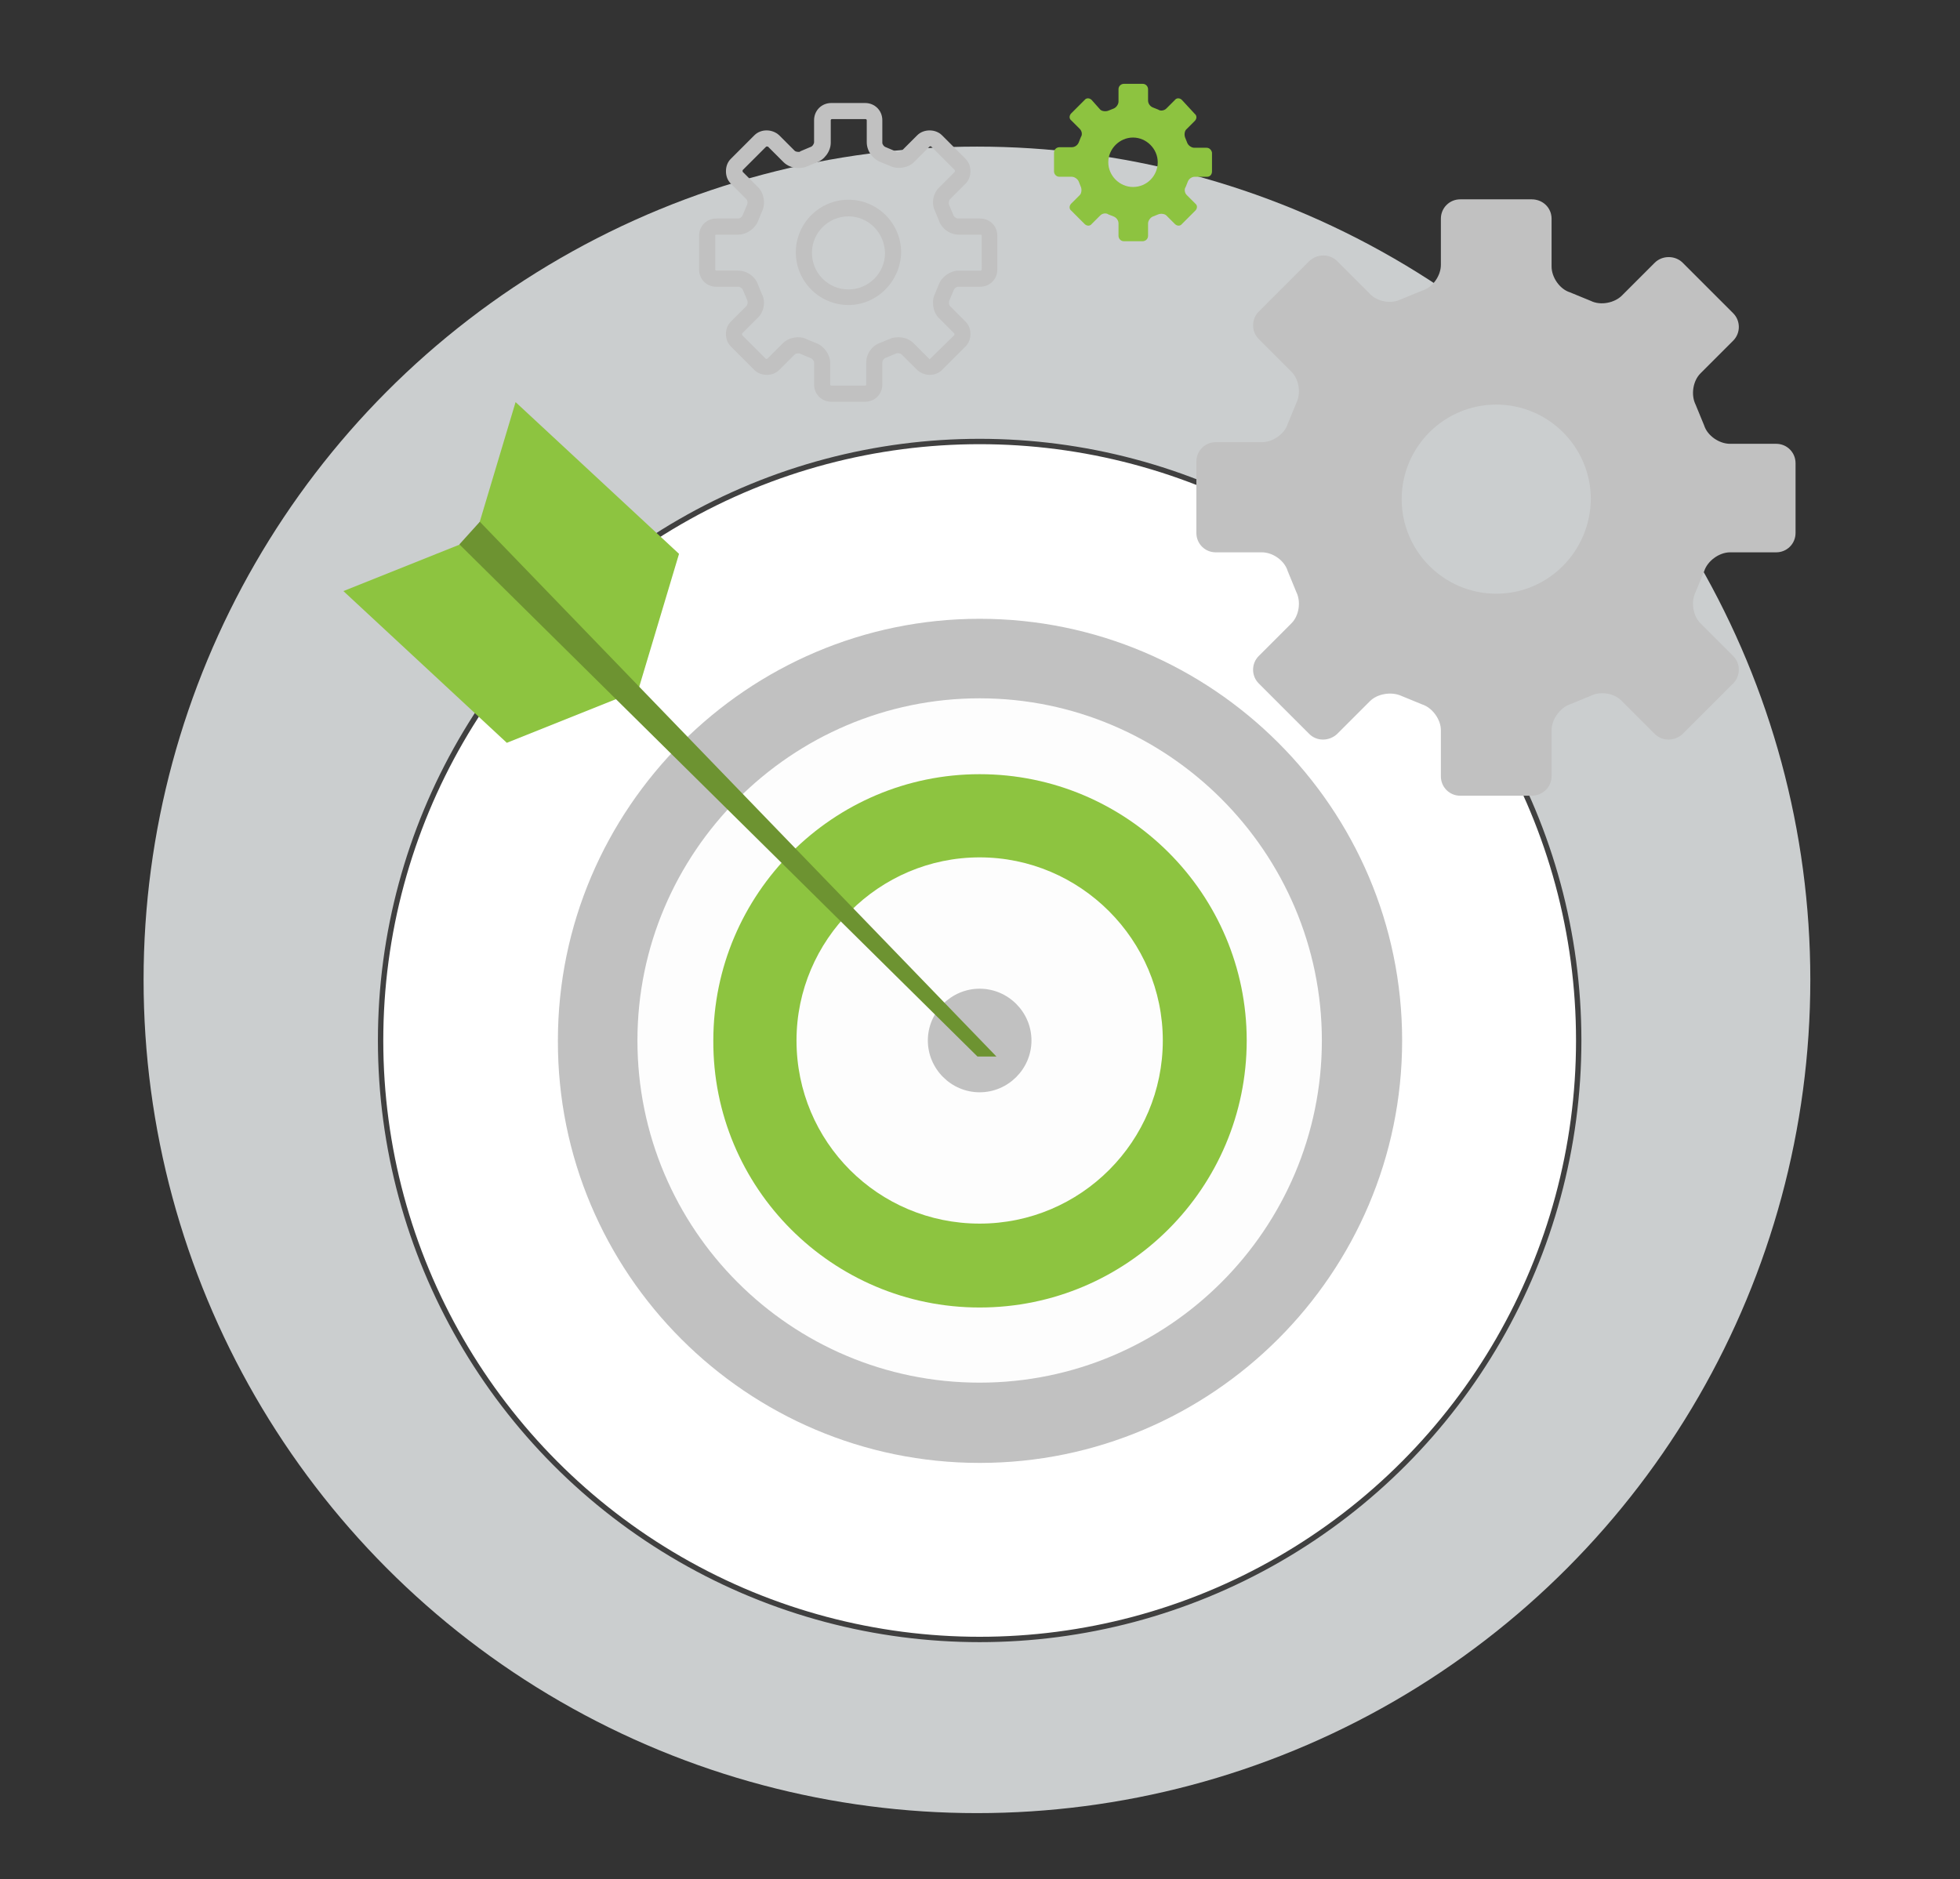
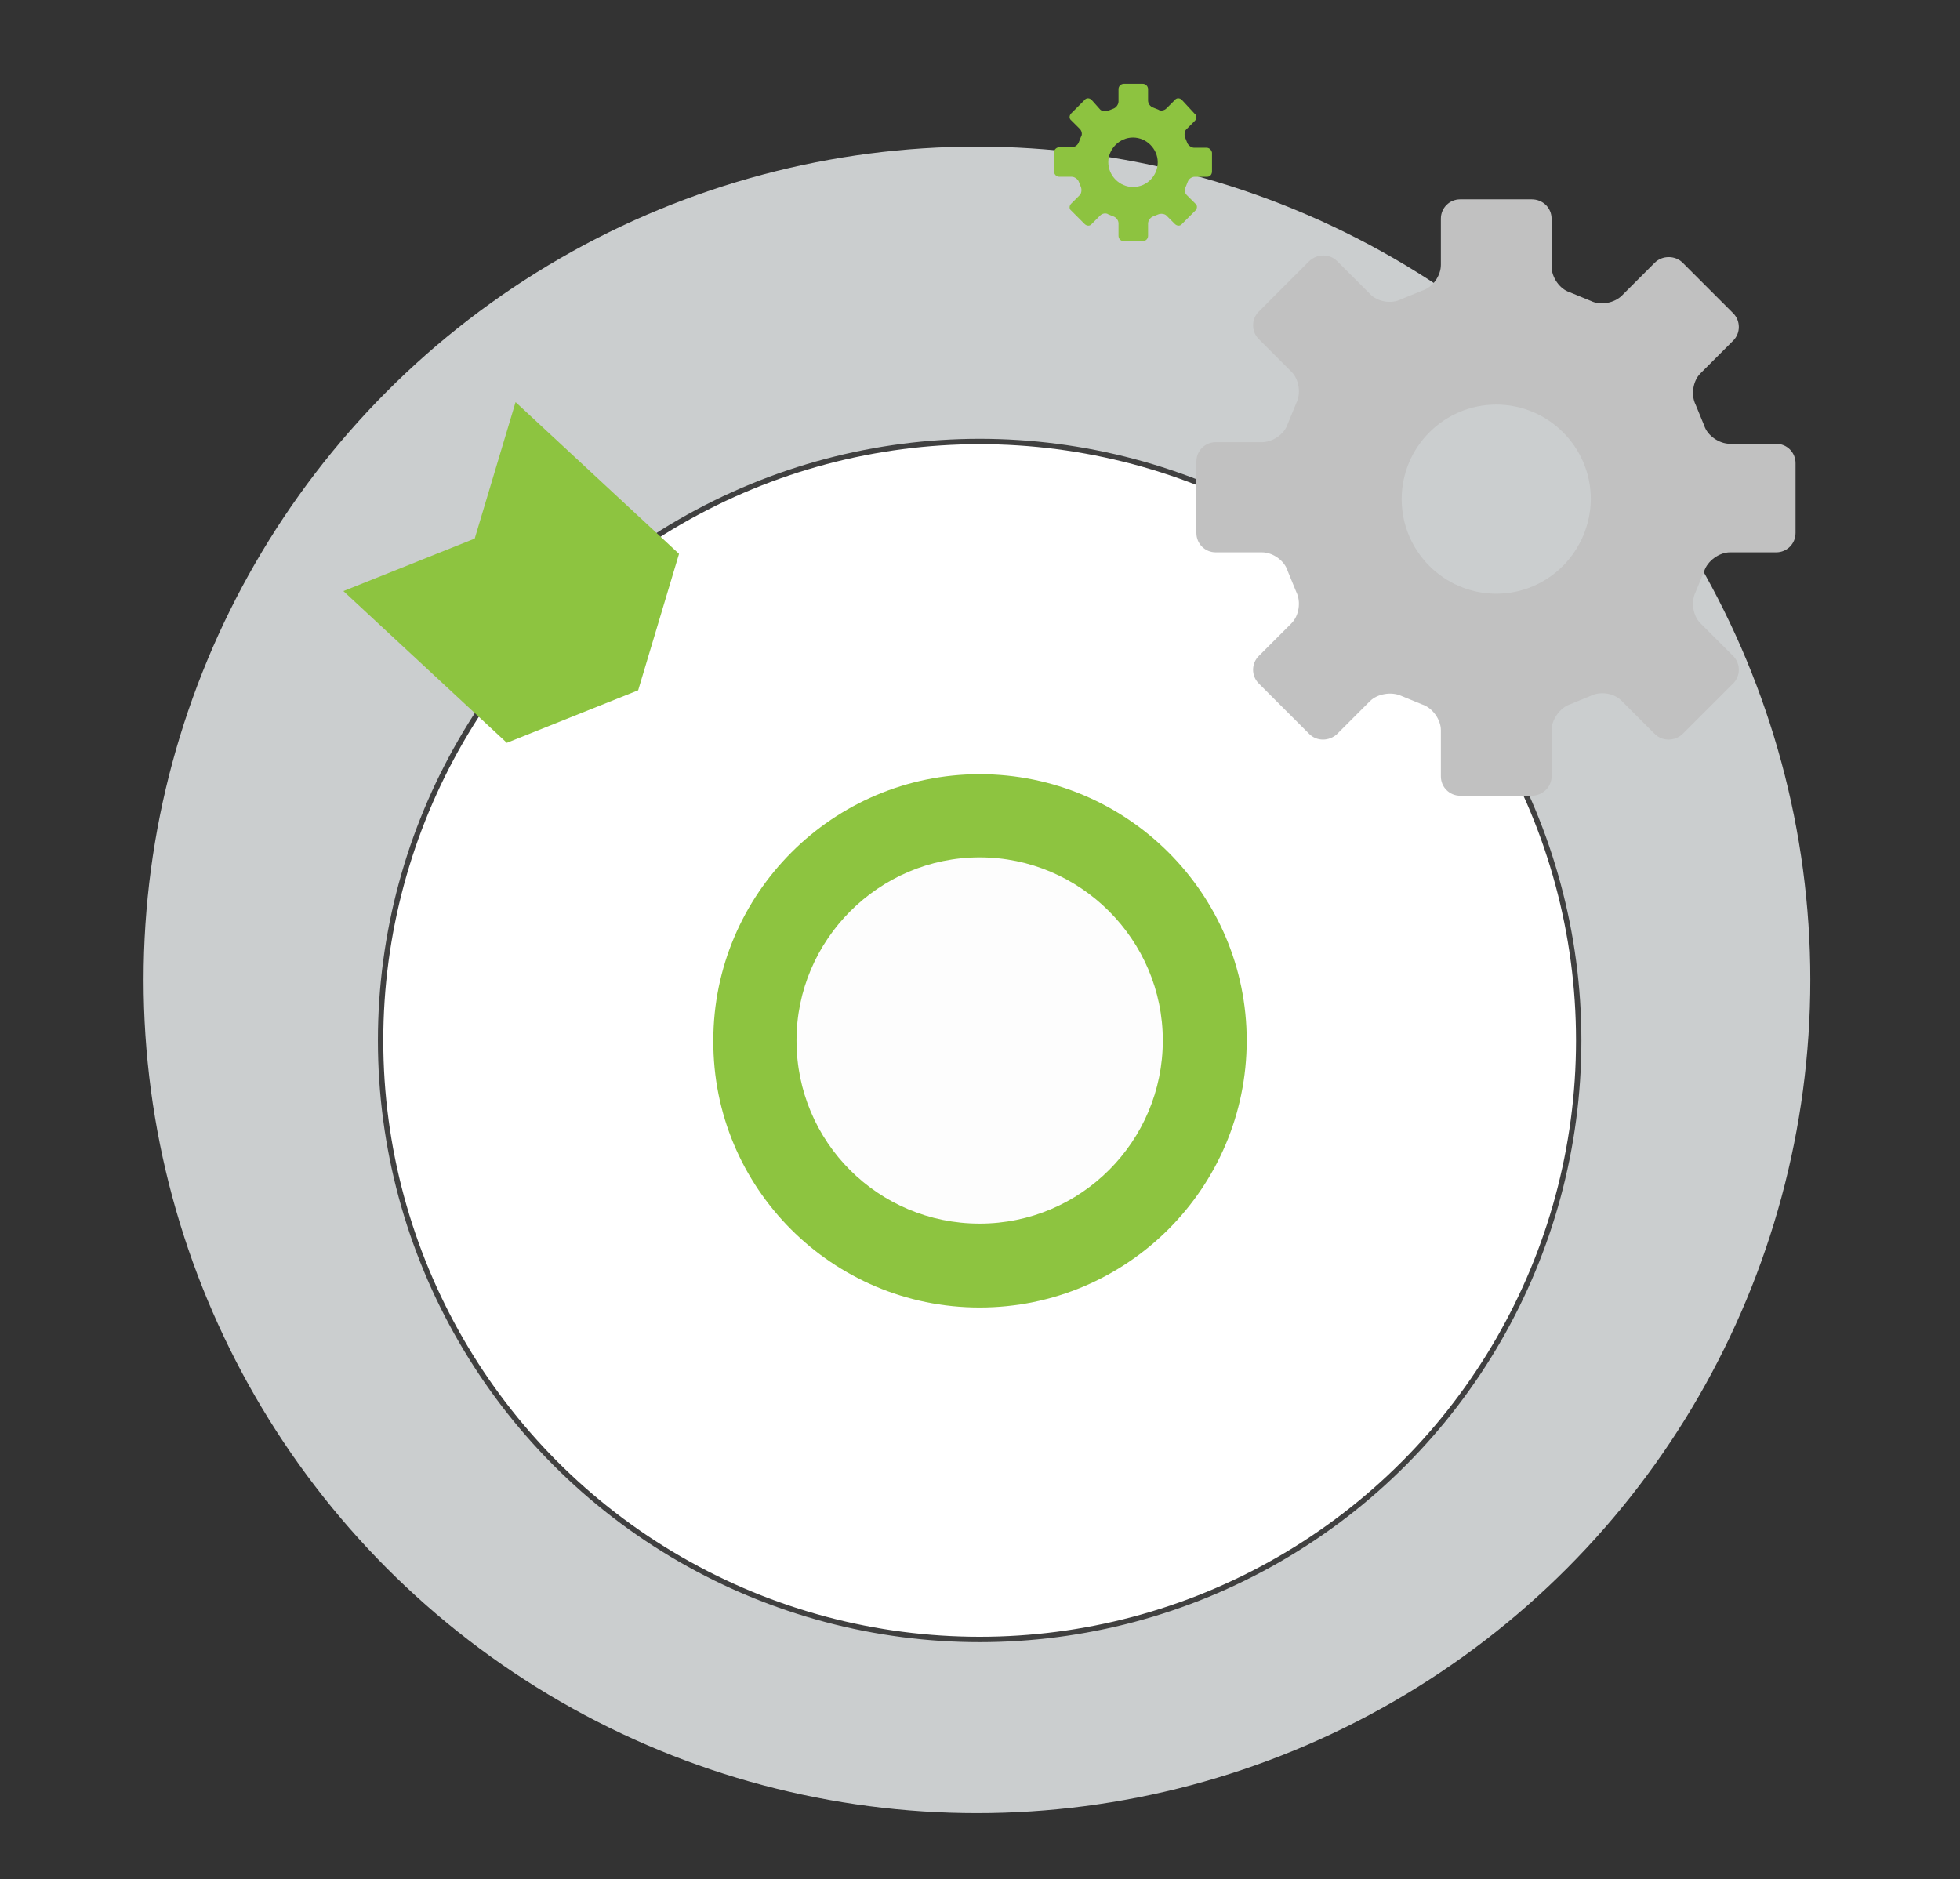
<svg xmlns="http://www.w3.org/2000/svg" version="1.1" id="Layer_2" x="0px" y="0px" width="365px" height="350px" viewBox="0 0 365 350" enable-background="new 0 0 365 350" xml:space="preserve">
  <rect x="0" y="0" width="365" height="350" fill="#333333" stroke="none" />
  <circle opacity="0.8" fill="#F1F5F6" enable-background="new    " cx="181.932" cy="182.499" r="155.193" />
  <g id="Goal_1_">
    <circle id="Background_11_" fill="#FFFFFF" stroke="#404040" stroke-miterlimit="10" cx="182.436" cy="193.789" r="111.56" />
    <g id="Goal">
      <g id="Dart">
-         <path fill="#C1C1C1" d="M182.436,272.465c43.347,0,78.675-35.328,78.675-78.676c0-43.21-35.328-78.54-78.675-78.54     c-43.211,0-78.541,35.33-78.541,78.54C103.759,237.137,139.088,272.465,182.436,272.465L182.436,272.465z" />
-         <path fill="#FDFDFD" d="M182.436,257.518c35.193,0,63.728-28.672,63.728-63.729c0-35.058-28.672-63.729-63.728-63.729     c-35.059,0-63.73,28.671-63.73,63.729C118.706,228.982,147.242,257.518,182.436,257.518L182.436,257.518z" />
        <path fill="#8DC440" d="M182.436,243.521c27.447,0,49.732-22.285,49.732-49.732c0-27.312-22.285-49.598-49.732-49.598     c-27.313,0-49.598,22.286-49.598,49.598C132.703,221.236,154.987,243.521,182.436,243.521L182.436,243.521z" />
        <path fill="#FDFDFD" d="M182.436,227.896c18.888,0,34.107-15.354,34.107-34.106s-15.355-34.106-34.107-34.106     c-18.752,0-34.107,15.354-34.107,34.106C148.329,212.677,163.547,227.896,182.436,227.896L182.436,227.896z" />
-         <path fill="#C1C1C1" d="M182.436,203.438c5.298,0,9.648-4.35,9.648-9.646c0-5.3-4.35-9.646-9.648-9.646     c-5.301,0-9.648,4.349-9.648,9.646C172.788,199.088,177.135,203.438,182.436,203.438L182.436,203.438z" />
      </g>
      <g id="Arrow">
        <polygon fill="#8DC440" points="96.014,74.892 126.452,103.155 118.842,128.565 94.383,138.349 63.946,110.085 88.405,100.302         " />
-         <polygon fill="#6D9331" points="89.356,97.177 185.561,196.779 182.028,196.779 85.551,101.389    " />
      </g>
    </g>
  </g>
  <path fill="#8DC340" d="M224.703,27.52H222.4c-0.5,0-1.102-0.4-1.301-0.9l-0.399-1.001c-0.2-0.5-0.101-1.201,0.2-1.501l1.602-1.601  c0.4-0.4,0.4-1,0-1.301l-2.402-2.602c-0.398-0.4-1-0.4-1.301,0l-1.601,1.601c-0.4,0.4-1.101,0.5-1.501,0.2l-1-0.4  c-0.502-0.2-0.901-0.7-0.901-1.301v-2.102c0-0.5-0.399-1-1.001-1h-3.502c-0.5,0-1,0.4-1,1v2.302c0,0.5-0.4,1.101-0.9,1.301  l-1.002,0.4c-0.5,0.2-1.199,0.1-1.5-0.2l-1.602-1.801c-0.4-0.4-1.001-0.4-1.301,0l-2.502,2.501c-0.4,0.4-0.4,1.001,0,1.301  l1.602,1.601c0.4,0.4,0.5,1.101,0.199,1.501l-0.398,1.001c-0.201,0.5-0.701,0.9-1.303,0.9h-2.301c-0.5,0-1.001,0.4-1.001,1.001  v3.502c0,0.5,0.399,1.001,1.001,1.001h2.301c0.501,0,1.102,0.4,1.303,0.9l0.398,1.001c0.201,0.5,0.102,1.201-0.199,1.5l-1.602,1.601  c-0.4,0.4-0.4,1.001,0,1.301l2.502,2.502c0.4,0.4,1,0.4,1.301,0l1.602-1.601c0.399-0.4,1.102-0.5,1.5-0.2l1.002,0.4  c0.5,0.2,0.9,0.7,0.9,1.301v2.301c0,0.5,0.398,1.001,1,1.001h3.502c0.5,0,1.001-0.4,1.001-1.001v-2.301  c0-0.5,0.399-1.101,0.901-1.301l1-0.4c0.5-0.2,1.201-0.1,1.501,0.2l1.601,1.601c0.4,0.4,1.001,0.4,1.301,0l2.502-2.502  c0.4-0.4,0.4-1,0-1.301L221,36.326c-0.4-0.4-0.5-1.101-0.199-1.5l0.4-1.001c0.199-0.5,0.699-0.9,1.301-0.9h2.301  c0.5,0,0.901-0.4,0.901-1.001v-3.502C225.604,27.92,225.203,27.52,224.703,27.52z M210.994,34.825c-2.502,0-4.604-2.102-4.604-4.604  c0-2.501,2.102-4.603,4.604-4.603s4.604,2.102,4.604,4.603C215.598,32.724,213.596,34.825,210.994,34.825z" />
  <path fill="#C1C1C1" d="M330.771,82.658h-8.605c-2.001,0-4.202-1.501-4.803-3.402l-1.604-3.903c-0.898-1.801-0.5-4.403,0.9-5.804  l6.104-6.104c1.4-1.401,1.4-3.703,0-5.104l-9.406-9.406c-1.4-1.401-3.803-1.401-5.205,0l-6.104,6.104  c-1.4,1.401-4.003,1.901-5.804,1l-3.902-1.601c-1.901-0.601-3.401-2.802-3.401-4.803v-8.906c0-2.001-1.603-3.603-3.703-3.603H271.93  c-2.002,0-3.603,1.601-3.603,3.603v8.605c0,2.001-1.502,4.203-3.503,4.803l-3.902,1.601c-1.801,0.9-4.402,0.5-5.804-1.001  l-6.104-6.104c-1.398-1.401-3.701-1.401-5.203,0l-9.404,9.406c-1.401,1.401-1.401,3.703,0,5.104l6.104,6.104  c1.4,1.401,1.803,4.003,0.9,5.804l-1.604,3.903c-0.6,1.901-2.802,3.402-4.803,3.402H226.4c-2.002,0-3.604,1.602-3.604,3.603v13.309  c0,2.002,1.603,3.603,3.604,3.603h8.604c2.001,0,4.203,1.501,4.804,3.502l1.603,3.903c0.899,1.801,0.5,4.403-0.9,5.804l-6.104,6.104  c-1.401,1.401-1.401,3.703,0,5.104l9.405,9.406c1.4,1.401,3.703,1.401,5.203,0l6.104-6.104c1.4-1.401,4.003-1.802,5.804-1.001  l3.902,1.602c1.899,0.6,3.503,2.801,3.503,4.803v8.605c0,2.001,1.602,3.603,3.604,3.603h13.309c2.002,0,3.703-1.602,3.703-3.603  v-8.605c0-2.002,1.601-4.203,3.4-4.803l3.902-1.602c1.801-0.9,4.402-0.5,5.804,1.001l6.104,6.104c1.402,1.401,3.703,1.401,5.205,0  l9.406-9.406c1.399-1.4,1.399-3.702,0-5.104l-6.104-6.104c-1.4-1.4-1.802-4.003-0.9-5.804l1.603-3.903  c0.602-1.901,2.803-3.502,4.804-3.502h8.604c2.002,0,3.604-1.601,3.604-3.603V86.261C334.373,84.259,332.771,82.658,330.771,82.658z   M278.637,110.577c-9.707,0-17.611-7.905-17.611-17.611c0-9.707,7.904-17.612,17.611-17.612c9.706,0,17.611,7.905,17.611,17.612  C296.146,102.671,288.343,110.577,278.637,110.577z" />
  <g>
-     <path fill="#C1C1C1" d="M161.108,74.821h-6.304c-1.801,0-3.202-1.4-3.202-3.202v-4.103c0-0.3-0.3-0.7-0.601-0.801l-1.901-0.801   c-0.3-0.2-0.9-0.1-1.101,0.101l-2.902,2.902c-1.201,1.2-3.402,1.2-4.603,0l-4.403-4.403c-0.601-0.601-0.901-1.4-0.901-2.302   c0-0.9,0.3-1.701,0.901-2.301l2.902-2.902c0.2-0.2,0.3-0.7,0.2-1.001l-0.801-1.901c-0.1-0.4-0.6-0.701-0.9-0.701h-4.103   c-1.801,0-3.202-1.401-3.202-3.202V43.9c0-1.801,1.401-3.202,3.202-3.202h4.103c0.3,0,0.701-0.3,0.801-0.601l0.8-1.901   c0.2-0.4,0.1-0.9-0.1-1.101l-2.902-2.902c-0.601-0.601-0.901-1.401-0.901-2.302c0-0.9,0.3-1.701,0.901-2.301l4.403-4.403   c1.201-1.201,3.302-1.201,4.603,0L148,28.091c0.1,0.1,0.4,0.2,0.701,0.2c0.2,0,0.3,0,0.3-0.1l1.901-0.801c0.4-0.1,0.7-0.6,0.7-0.9   v-4.103c0-1.801,1.401-3.202,3.202-3.202h6.304c1.802,0,3.203,1.401,3.203,3.202v4.203c0,0.3,0.3,0.7,0.6,0.8l1.901,0.801   c0.601,0.3,0.9,0,1.101-0.1l2.902-2.902c1.201-1.201,3.402-1.201,4.603,0l4.403,4.403c0.6,0.6,0.9,1.401,0.9,2.301   c0,0.901-0.301,1.701-0.9,2.302l-2.902,2.902c-0.2,0.2-0.301,0.7-0.2,1l0.801,1.901c0.101,0.4,0.601,0.701,0.901,0.701h4.102   c1.802,0,3.204,1.401,3.204,3.202v6.304c0,1.801-1.4,3.202-3.204,3.202h-4.102c-0.301,0-0.701,0.3-0.801,0.601l-0.801,1.901   c-0.201,0.4-0.101,0.9,0.1,1.101l2.902,2.902c0.6,0.6,0.9,1.4,0.9,2.301c0,0.901-0.301,1.701-0.9,2.302l-4.403,4.403   c-1.2,1.2-3.302,1.2-4.603,0l-2.902-2.902c-0.2-0.2-0.7-0.301-1-0.2l-1.902,0.801c-0.399,0.1-0.699,0.601-0.699,0.9v4.103   C164.312,73.421,162.91,74.821,161.108,74.821L161.108,74.821z M148.601,62.813c0.6,0,1.201,0.101,1.701,0.4l1.701,0.7   c1.401,0.501,2.602,2.102,2.602,3.702v4.003c0,0.101,0.1,0.2,0.2,0.2h6.304c0.1,0,0.2-0.1,0.2-0.2v-4.103   c0-1.602,1.101-3.202,2.702-3.702l1.701-0.7c0.4-0.2,1-0.301,1.602-0.301c1.1,0,2.101,0.4,2.801,1.101l2.902,2.902l0.1,0.101   l4.604-4.504l0,0v-0.3l-2.902-2.902c-1.1-1.101-1.4-3.102-0.7-4.503l0.7-1.701c0.501-1.401,2.102-2.602,3.703-2.602h4.103   c0.101,0,0.2-0.1,0.2-0.2V43.9c0-0.101-0.1-0.2-0.2-0.2h-4.103c-1.602,0-3.202-1.101-3.703-2.702l-0.7-1.701   c-0.7-1.301-0.399-3.302,0.8-4.403l2.902-2.902l0,0v-0.3l-4.402-4.403c-0.2-0.1-0.2,0-0.301,0l-2.901,2.902   c-1.101,1.101-3.103,1.401-4.503,0.701l-1.701-0.701c-1.4-0.5-2.602-2.001-2.602-3.702v-4.104c0-0.1-0.101-0.2-0.201-0.2h-6.303   c-0.1,0-0.201,0.101-0.201,0.2v4.203c0,1.601-1.2,3.202-2.702,3.702l-1.701,0.701c-0.4,0.2-1.001,0.3-1.601,0.3   c-1.101,0-2.102-0.4-2.802-1.101l-2.902-2.902h-0.3l-4.403,4.403l0,0v0.3l2.901,2.902c1.101,1.101,1.401,3.102,0.701,4.503   l-0.701,1.701c-0.5,1.401-2.101,2.602-3.702,2.602h-4.103c-0.1,0-0.2,0.1-0.2,0.2v6.304c0,0.1,0.1,0.2,0.2,0.2h4.103   c1.601,0,3.202,1.101,3.702,2.702l0.701,1.7c0.701,1.302,0.4,3.303-0.8,4.403l-2.902,2.902l0,0v0.3l4.403,4.403   c0.2,0.101,0.2,0,0.3,0l2.902-2.902C146.499,63.214,147.6,62.813,148.601,62.813L148.601,62.813z M158.007,56.81   c-5.404,0-9.807-4.403-9.807-9.807c0-5.403,4.403-9.806,9.807-9.806c5.403,0,9.807,4.403,9.807,9.806   C167.713,52.407,163.31,56.81,158.007,56.81L158.007,56.81z M158.007,40.299c-3.703,0-6.805,3.002-6.805,6.804   c0,3.703,3.002,6.805,6.805,6.805c3.702,0,6.805-3.002,6.805-6.805C164.712,43.301,161.709,40.299,158.007,40.299L158.007,40.299z" />
-   </g>
+     </g>
</svg>